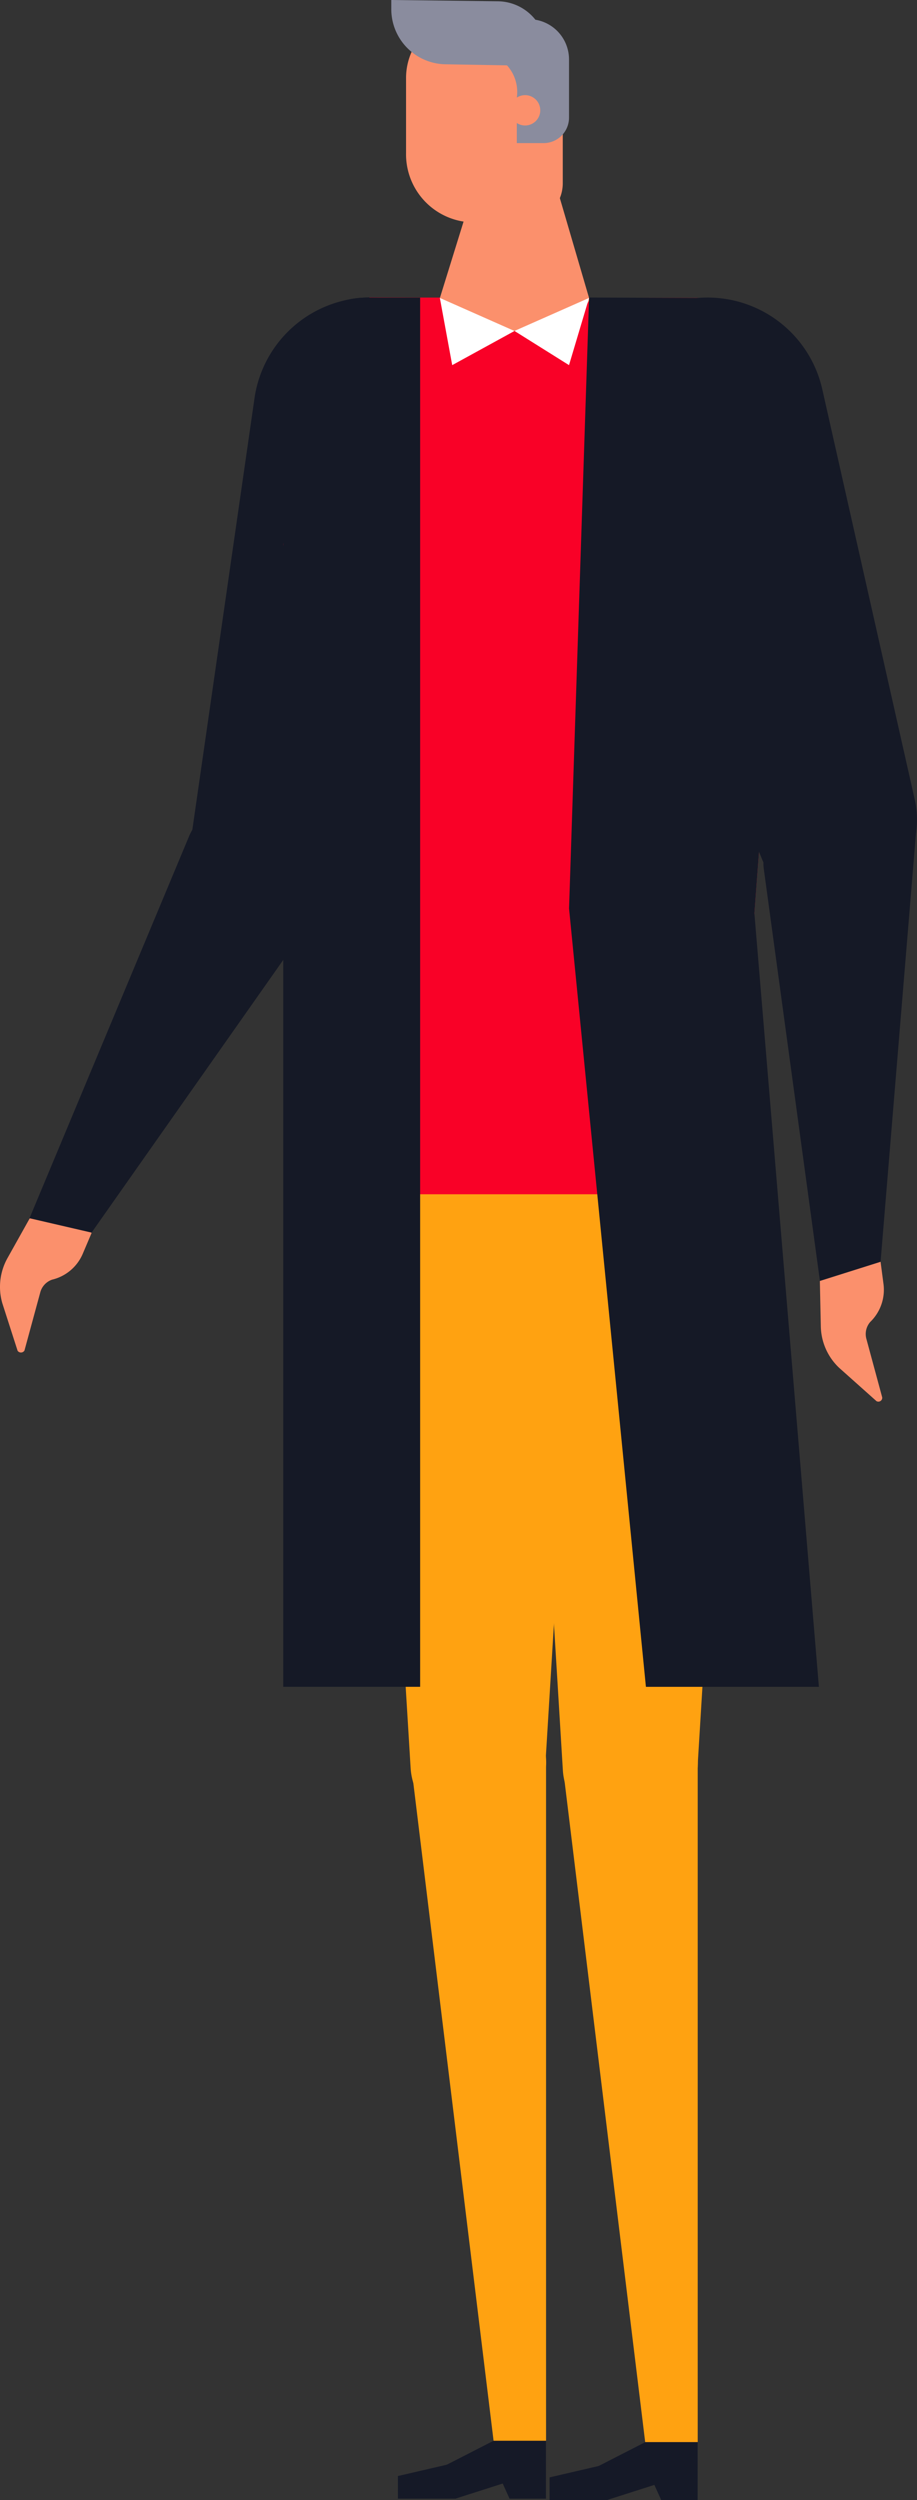
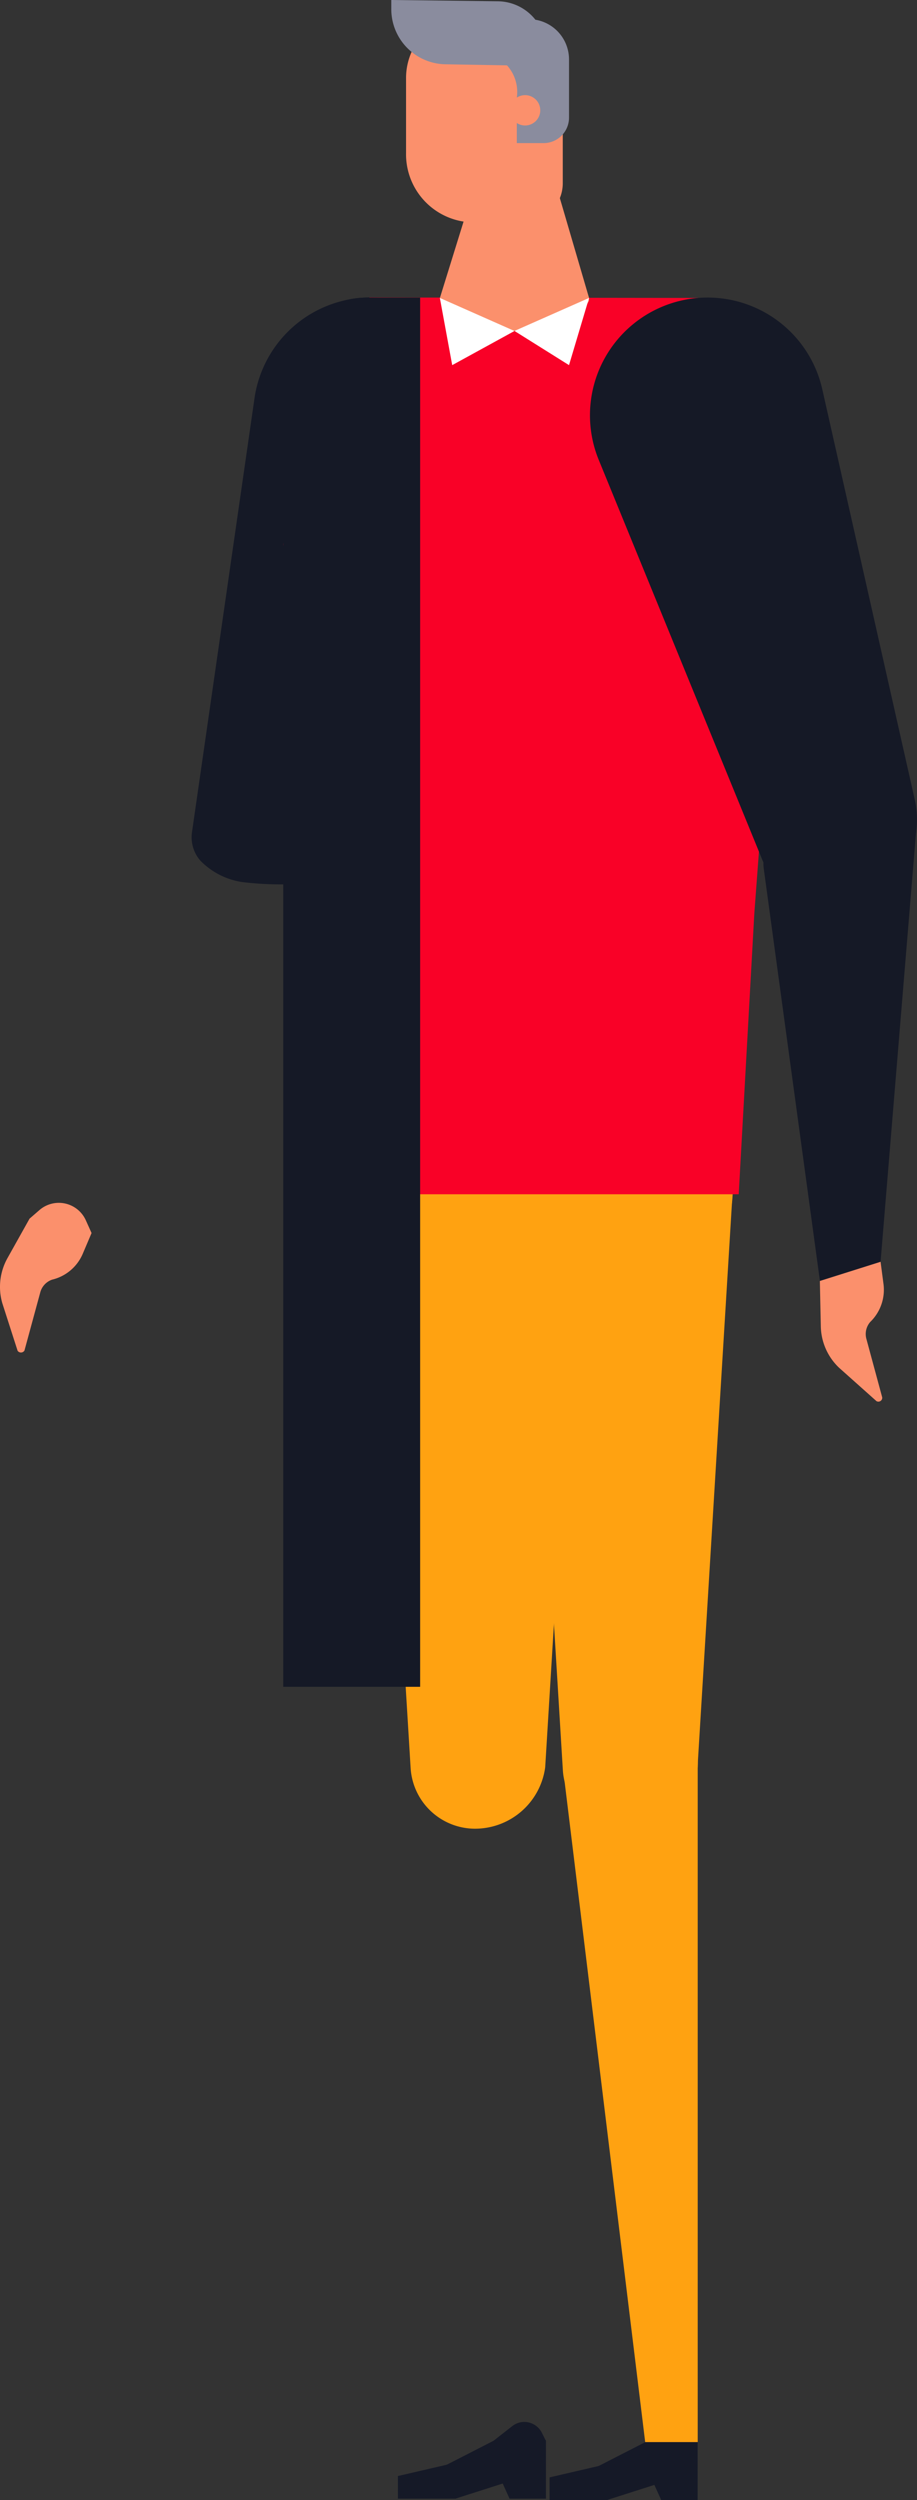
<svg xmlns="http://www.w3.org/2000/svg" id="Layer_2" data-name="Layer 2" width="130.941" height="356.69">
  <rect width="100%" height="100%" fill="#333333" stroke="none" />
  <defs>
    <style>.cls-1{fill:#151927}.cls-2{fill:#ffa211}.cls-3{fill:#fb906c}.cls-4{fill:#151926}.cls-5{fill:#f90127}.cls-6{fill:#fff}</style>
  </defs>
  <g id="Layer_1" data-name="Layer 1">
    <path id="Right_shoe" data-name="Right shoe" class="cls-1" d="M62.465 592.732v8.262h-5.2l-.968-2.14c-.047-.24-.915-.774-1.853-1.29a1.982 1.982 0 01-.4-3.172c1.231-1.173 2.715-2.563 3.442-3.09a3.3 3.3 0 014.984 1.431z" transform="translate(37.152 -244.305)" />
    <path id="Right_shoe-2" data-name="Right shoe" class="cls-1" d="M54.3 595.7l6.667-3.413 2.656-2.076a2.791 2.791 0 011.331-.586 2.832 2.832 0 012.932 1.542l.545 1.1-6.169 6.122-6.7 2.14-.258-.1a2.932 2.932 0 01-1.026-4.75z" transform="translate(31.162 -243.855)" />
    <path id="Right_shoe-3" data-name="Right shoe" class="cls-1" d="M80.962 599.976a1.759 1.759 0 012.029 2.222l-.745 2.627h-8.268v-3.231z" transform="translate(4.498 -248.136)" />
    <path id="Right_leg" data-name="Right leg" class="cls-2" d="M72.615 422.957v96.17h-7.5l-11.728-96.053v-.123A9.629 9.629 0 0163 412.73a9.629 9.629 0 019.617 10.227z" transform="translate(27.013 -170.705)" />
    <path id="Left_leg" data-name="Left leg" class="cls-2" d="M59.592 266.71a14.56 14.56 0 0114.531 15.446L69.2 362.762a10.1 10.1 0 01-10.069 8.755 9.224 9.224 0 01-9.148-8.755l-4.92-80.607a14.554 14.554 0 0114.529-15.445z" transform="translate(30.383 -110.311)" />
    <path id="Right_shoe-4" data-name="Right shoe" class="cls-1" d="M99.47 592.608v8.262h-5.2l-.968-2.14a7.312 7.312 0 00-2.093-1.589 1.794 1.794 0 01-.311-2.821c1.114-1.079 2.434-2.346 2.821-2.656a4.017 4.017 0 015.753.944z" transform="translate(-21.51 -244.374)" />
    <path id="Right_shoe-5" data-name="Right shoe" class="cls-1" d="M91.228 595.366l6.667-3.413 2.656-2.076a2.856 2.856 0 011.331-.586 2.838 2.838 0 012.932 1.548l.545 1.1-6.169 6.122-6.7 2.14-.258-.1a2.932 2.932 0 01-1.026-4.75z" transform="translate(-27.424 -243.719)" />
    <path id="Right_shoe-6" data-name="Right shoe" class="cls-1" d="M117.892 599.646a1.759 1.759 0 012.029 2.222l-.745 2.627h-8.268v-3.231z" transform="translate(-54.087 -247.999)" />
-     <path id="Right_leg-2" data-name="Right leg" class="cls-2" d="M109.539 422.623v96.17h-7.494L90.317 422.74v-.123a9.64 9.64 0 019.611-10.227 9.64 9.64 0 019.611 10.233z" transform="translate(-31.567 -170.564)" />
    <path id="Left_leg-2" data-name="Left leg" class="cls-2" d="M96.661 266.24a14.56 14.56 0 0114.531 15.446l-4.92 80.583a10.114 10.114 0 01-10.072 8.755 9.224 9.224 0 01-9.148-8.755l-4.92-80.607a14.554 14.554 0 0114.529-15.422z" transform="translate(-28.423 -110.117)" />
    <path id="Hips" class="cls-2" d="M53.913 274.547h31.536a9.728 9.728 0 009.7-9.13l1.026-18.3a11.669 11.669 0 00-6.89-11.276l-6.972-3.12c-12.314-5.741-14.812-5.571-26.974.446l-5.5 2.6a11.681 11.681 0 00-6.673 11.218l1.038 18.466a9.728 9.728 0 009.7 9.1z" transform="translate(9.44 -94.522)" />
    <path id="Hand" class="cls-3" d="M214.075 296.965l-1.267 2.979a6.357 6.357 0 01-4.363 3.671 2.639 2.639 0 00-1.695 1.818l-2.258 8.3a.586.586 0 01-.979.029l-2.181-6.779a8.4 8.4 0 01.762-6.486l3.126-5.583 1.4-1.214a4.228 4.228 0 016.638 1.454z" transform="translate(-201 -121.044)" />
    <g id="Left_arm" data-name="Left arm" transform="translate(27.357 42.431)">
      <path id="Arm" class="cls-4" d="M111.562 155.769a45.335 45.335 0 0011.787-.1 5.19 5.19 0 003.9-2.932v-.047L145.9 94.431a16.812 16.812 0 00-1.7-14.191 16.8 16.8 0 00-23.139-5.325 16.789 16.789 0 00-7.735 12.021l-8.89 61.666a5.072 5.072 0 001.173 4.1 10.52 10.52 0 005.953 3.067z" transform="translate(-104.37 -72.358)" />
    </g>
-     <path id="Arm-2" data-name="Arm" class="cls-4" d="M137.025 253.066l8.861 2.052 36.357-51.68.029-.041a6.222 6.222 0 00-.281-7.518c-4.861-5.946-14.508-5.366-20.073-.07l-.586.539a6.534 6.534 0 00-1.513 2.2z" transform="translate(-132.811 -79.257)" />
    <path id="Path_762" data-name="Path 762" class="cls-5" d="M101.161 174.928l-.586 7.67-1.343 17.926L97 240.628H44.268l-7.916-64.662a5.325 5.325 0 015.278-6.145l52.987.346c4.732-.001 6.783 1.518 6.544 4.761z" transform="translate(8.483 -70.237)" />
    <path id="Path_763" data-name="Path 763" class="cls-5" d="M32.87 107.564L45.184 72.38l46.912.065 12 35.12L102 135.488c-.586 3.348-.129 7.893-3.518 7.881l-54.1-.211a6.961 6.961 0 01-6.855-5.864z" transform="translate(7.572 -29.936)" />
    <path id="Path_764" data-name="Path 764" class="cls-4" d="M0 198.2h19.545V0h-7.682A11.869 11.869 0 000 11.857z" transform="translate(40.448 42.461)" />
-     <path id="Path_765" data-name="Path 765" class="cls-4" d="M42.749 73.686L54.3 107.568l-3.946 52.659 9.212 110.378h-24.7L23.89 159.564l2.862-87.174 15.575.059z" transform="translate(57.366 -29.94)" />
    <g id="Right_arm" data-name="Right arm" transform="translate(117.073 178.656)">
      <path id="Hand-2" data-name="Hand" class="cls-3" d="M16.735 306.035l.422 3.214a6.386 6.386 0 01-1.906 5.377 2.627 2.627 0 00-.539 2.422l2.258 8.339a.551.551 0 01-.821.528l-5.319-4.745a8.362 8.362 0 01-2.63-5.976l-.135-6.4.891-1.589a4.984 4.984 0 017.776-1.173z" transform="translate(-8.068 -304.666)" />
    </g>
    <path id="Arm-3" data-name="Arm" class="cls-4" d="M39.074 158.509a12.731 12.731 0 007.312-14.449L33.21 85.648a16.783 16.783 0 00-8.661-11.358A16.8 16.8 0 001.9 81.426a16.8 16.8 0 00-.586 14.279l23.37 57.095c3.026 5.958 9.165 8.327 14.4 5.712z" transform="translate(84.244 -29.94)" />
    <g id="Right_arm-2" data-name="Right arm" transform="translate(109.006 104.709)">
      <path id="Arm-4" data-name="Arm" class="cls-4" d="M8.158 256.611l8.661-2.733 5.09-61.572a16.794 16.794 0 000-2.873 4.855 4.855 0 00-1.794-3.331l-7.952-6.45a4.9 4.9 0 00-7.77 2.4l-4.1 13.657a4.891 4.891 0 00-.158 2.058l8.022 58.839z" transform="translate(-.085 -178.563)" />
    </g>
    <path id="Neck" class="cls-3" d="M79.87 57.418C82.7 61 86.4 62.11 90.519 62.11c3.958 0 8.268 0 10.643-4.275v-.44L94.911 36.05H86.5z" transform="translate(-17.056 -14.91)" />
    <path id="Path_766" data-name="Path 766" class="cls-6" d="M90.5 72.49l-2.862 9.588L79.85 77.2z" transform="translate(-6.387 -29.982)" />
    <path id="Path_767" data-name="Path 767" class="cls-6" d="M98.02 72.49l1.765 9.588 8.89-4.873z" transform="translate(-35.212 -29.982)" />
    <path id="Face" class="cls-3" d="M86.261 23.253V12.54a9.154 9.154 0 019.154-9.16h4.07a9.154 9.154 0 019.154 9.16v15.023a5.583 5.583 0 01-5.553 5.565h-6.979a9.717 9.717 0 01-9.846-9.875z" transform="translate(-28.28 -1.398)" />
    <path id="Path_768" data-name="Path 768" d="M99.919.182a6.937 6.937 0 015.381 2.633 5.741 5.741 0 014.8 5.658v8.315a3.63 3.63 0 01-3.63 3.63h-3.823v-2.867a2.164 2.164 0 100-3.624 5.661 5.661 0 00-1.4-4.6l-8.9-.158a7.864 7.864 0 01-7.623-7.993V0z" transform="translate(-28.849)" fill="#8a8c9e" />
  </g>
</svg>